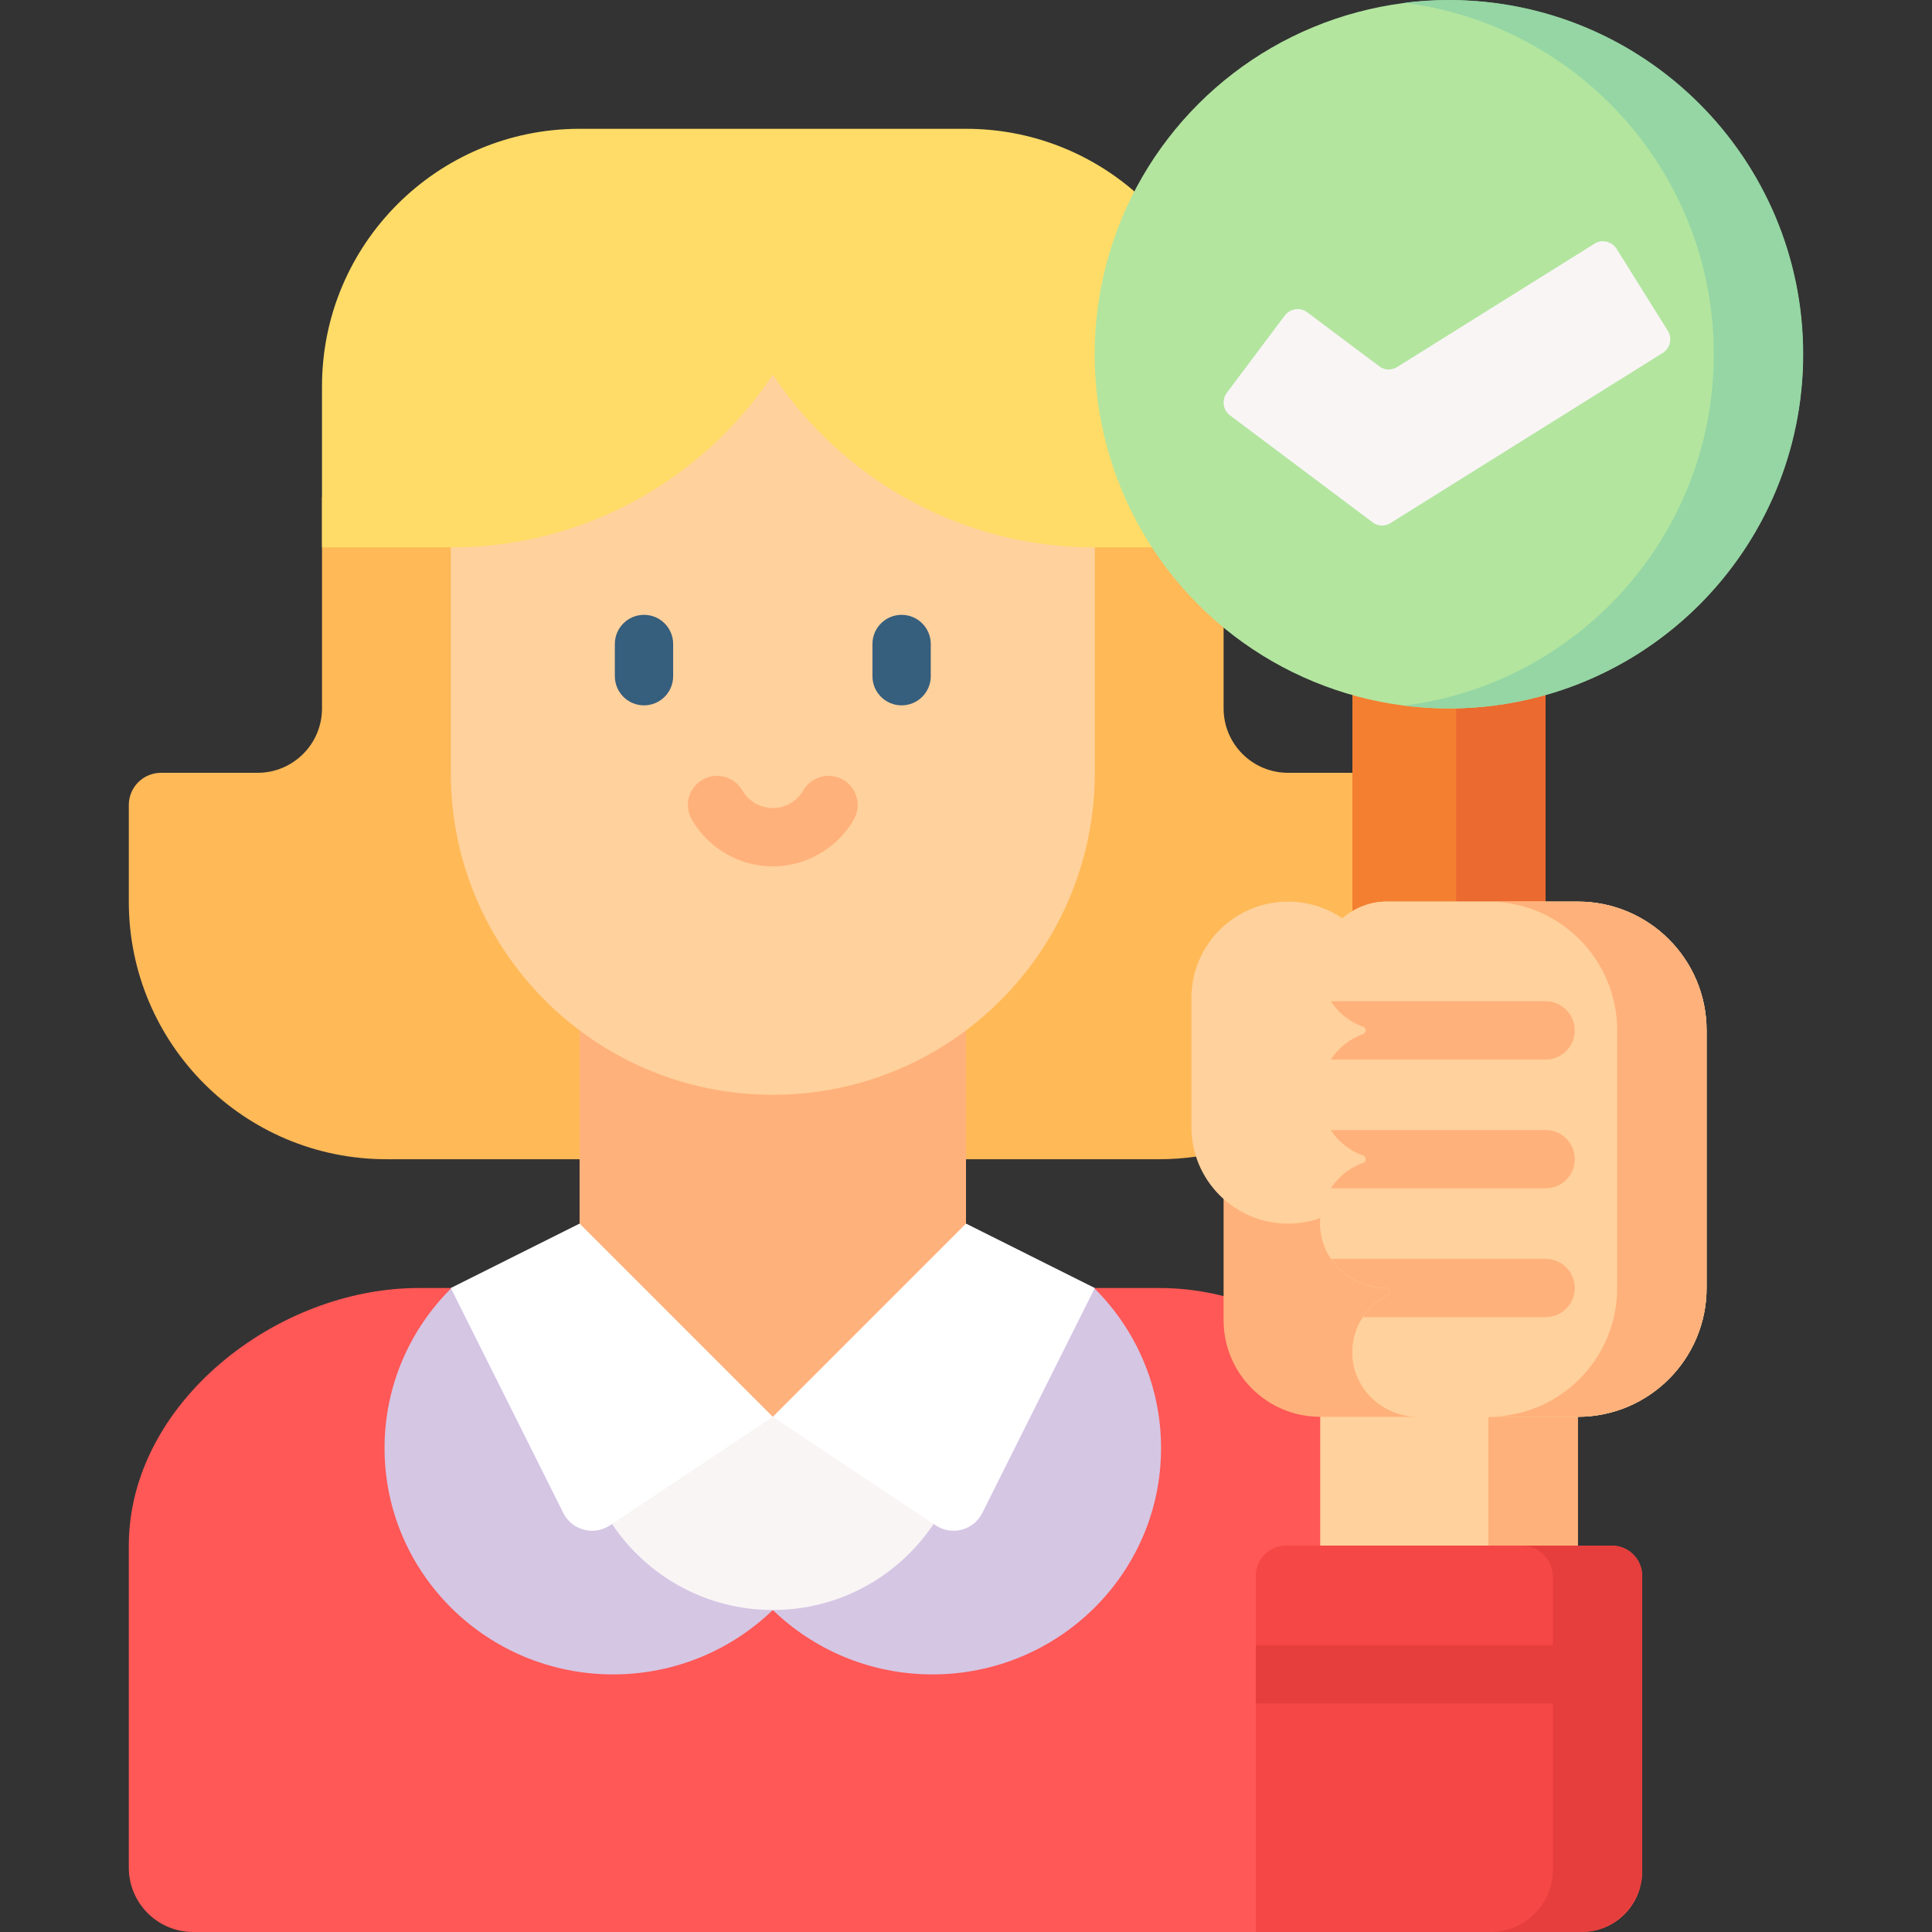
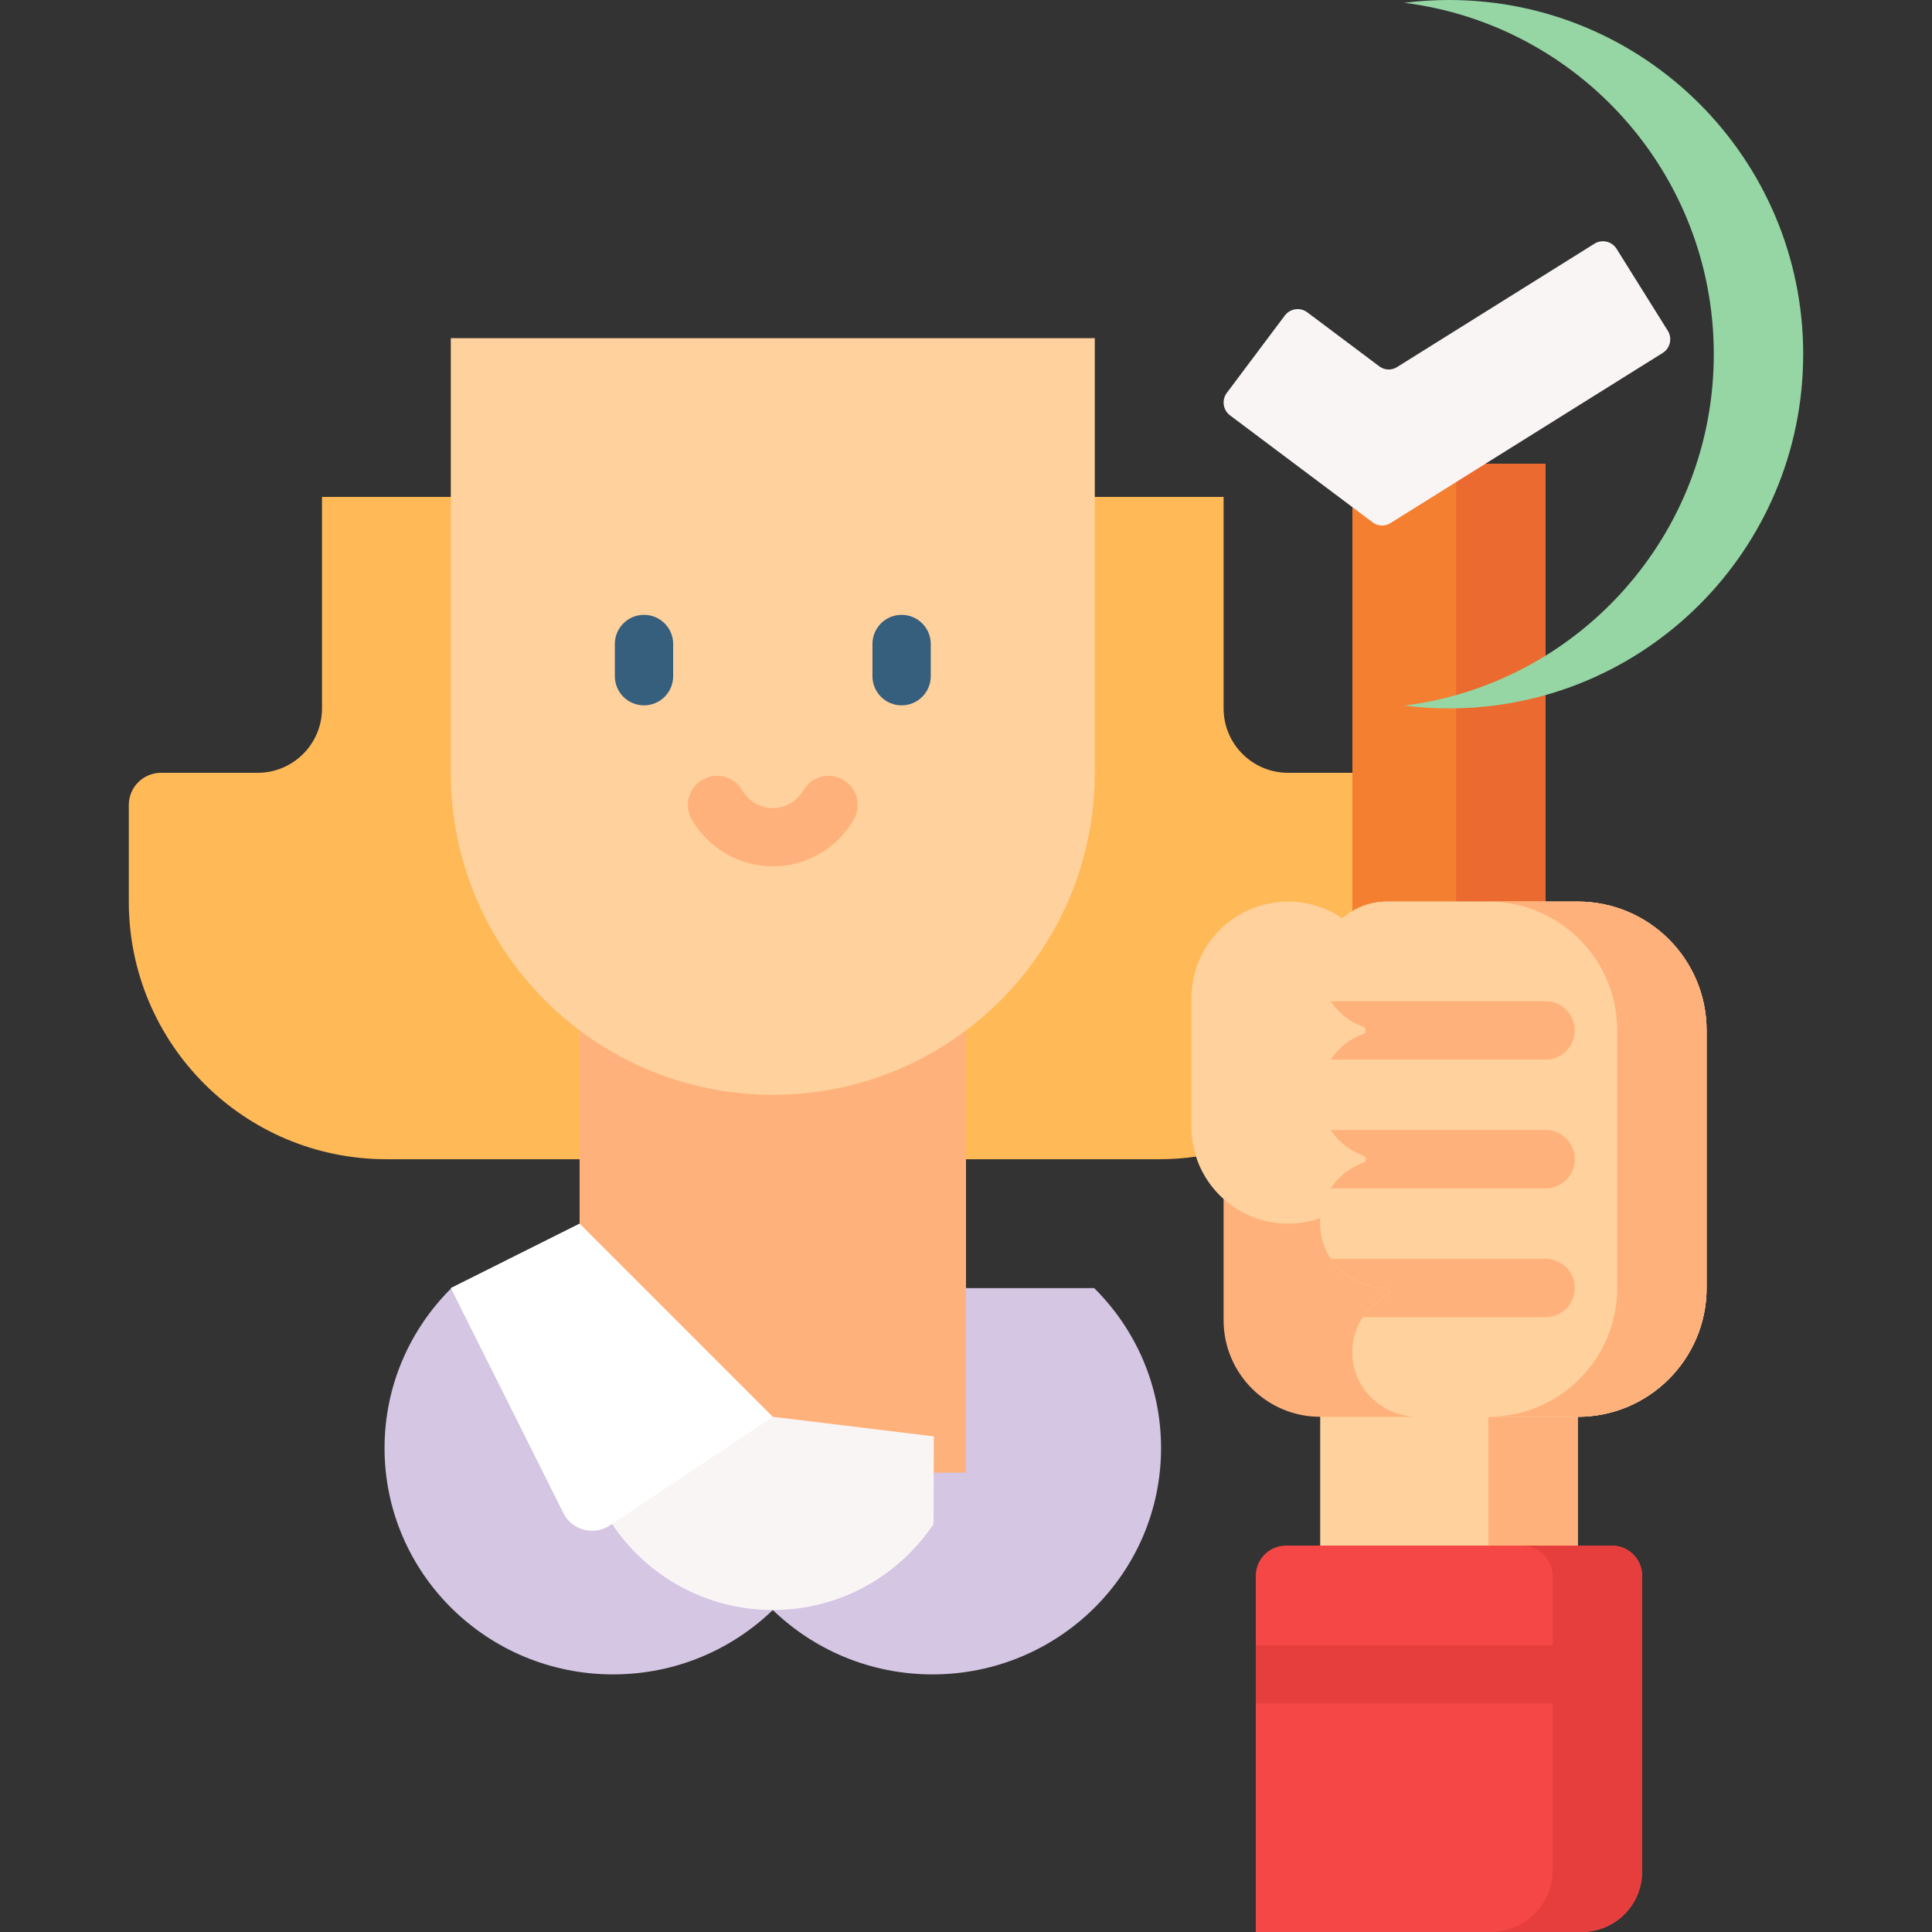
<svg xmlns="http://www.w3.org/2000/svg" id="Layer_1" enable-background="new 0 0 512 512" height="512" viewBox="0 0 512 512" width="512">
  <rect x="0" y="0" width="512" height="512" fill="#333333" stroke="none" />
  <g>
    <g>
-       <path d="m324.265 343.485c-5.454-1.404-11.172-2.15-17.064-2.15l-196.271.003c-37.701 0-76.796 30.562-76.796 68.263v85.333c0 9.426 7.641 17.067 17.067 17.067h307.198v-168.516z" fill="#ff5856" />
      <path d="m289.963 341.357c10.954 10.853 17.728 25.842 17.728 42.398 0 33.125-27.119 59.978-60.571 59.978-16.467 0-31.399-6.507-42.317-17.065h-.003c-10.918 10.559-25.851 17.065-42.318 17.065-33.452 0-60.571-26.853-60.571-59.978 0-16.556 6.774-31.545 17.728-42.398z" fill="#d5c6e4" />
      <path d="m324.267 131.691v56.042c0 9.426 7.641 17.067 17.067 17.067l34.615-.011v99.492l-58.988 2.234c-3.188.456-6.447.693-9.761.693h-51.2-102.399-51.2c-37.703 0-68.266-30.564-68.267-68.266v-25.608c0-4.713 3.82-8.533 8.533-8.533h25.6c9.426 0 17.067-7.641 17.067-17.067v-56.042h34.134 204.799z" fill="#ffb957" />
      <path d="m153.599 261.151v129.116h102.4v-129.1z" fill="#ffb17b" />
      <path d="m119.467 89.625.001 115.178c0 47.128 38.205 85.332 85.332 85.332 47.128 0 85.332-38.205 85.332-85.332v-115.178z" fill="#ffd19c" />
      <g>
        <path d="m204.801 229.595c-8.81 0-17.032-4.746-21.461-12.386-2.14-3.692-.881-8.42 2.811-10.559 3.691-2.139 8.419-.881 10.559 2.81 1.673 2.888 4.774 4.682 8.09 4.682 3.317 0 6.417-1.794 8.092-4.682 2.14-3.692 6.868-4.949 10.559-2.81 3.691 2.14 4.95 6.868 2.809 10.559-4.427 7.641-12.65 12.386-21.459 12.386z" fill="#ffb17b" />
      </g>
      <g>
        <path d="m170.667 186.926c-4.268 0-7.726-3.459-7.726-7.726v-8.533c0-4.267 3.459-7.726 7.726-7.726 4.268 0 7.726 3.459 7.726 7.726v8.533c0 4.267-3.458 7.726-7.726 7.726z" fill="#365e7d" />
      </g>
      <g>
        <path d="m238.934 186.926c-4.268 0-7.726-3.459-7.726-7.726v-8.533c0-4.267 3.459-7.726 7.726-7.726 4.268 0 7.726 3.459 7.726 7.726v8.533c0 4.267-3.459 7.726-7.726 7.726z" fill="#365e7d" />
      </g>
      <path d="m247.405 403.87c-9.181 13.744-24.836 22.796-42.605 22.796-17.77 0-33.425-9.053-42.606-22.797v-21.157l42.606-7.244 42.667 5.184z" fill="#f9f5f5" />
-       <path d="m85.333 102.4c0-37.703 30.564-68.267 68.267-68.267h102.4c17.04 0 32.621 6.243 44.582 16.566l23.685 94.367h-20.02-14.114c-35.619 0-66.99-18.186-85.335-45.779v.007c-18.346 27.59-49.715 45.773-85.331 45.773h-34.134z" fill="#ffdc67" />
      <g fill="#fff">
        <path d="m153.599 324.265-34.133 17.07 29.812 59.618c2.296 4.591 8.095 6.131 12.365 3.284l43.156-28.769z" />
-         <path d="m256 324.265 34.133 17.07-29.812 59.618c-2.295 4.591-8.095 6.131-12.365 3.284l-43.156-28.769z" />
      </g>
    </g>
    <g>
      <g>
        <path d="m349.867 368.496h68.267v48.075h-68.267z" fill="#ffd19c" />
        <path d="m394.439 368.496h23.694v48.075h-23.694z" fill="#ffb17b" />
        <path d="m375.948 375.466h-26.082c-14.139 0-25.6-11.461-25.6-25.6v-45.585h64z" fill="#ffb17b" />
        <path d="m349.93 322.788c-2.687.957-5.581 1.479-8.596 1.479-14.139 0-25.6-11.461-25.6-25.6v-34.131c0-14.139 11.461-25.6 25.6-25.6 5.275 0 10.176 1.595 14.25 4.329h6.912v78.658z" fill="#ffd19c" />
        <path d="m409.6 251.806v-128.906h-51.2v132.111z" fill="#f47f31" />
        <path d="m385.906 122.9v130.389l23.694-1.483v-128.906z" fill="#eb6a2f" />
        <path d="m418.133 238.933h-50.71c-9.225 0-17.389 7.531-17.554 16.754-.135 7.573 4.662 14.044 11.394 16.415.924.325.893 1.612-.03 1.94-6.623 2.346-11.367 8.664-11.367 16.092 0 7.427 4.744 13.746 11.367 16.092.923.327.953 1.614.03 1.939-6.731 2.37-11.529 8.842-11.394 16.415.168 9.385 8.167 16.754 17.554 16.754h.042c.526 0 .953.427.953.953 0 .363-.211.686-.536.847-5.88 2.923-9.843 9.121-9.457 16.218.496 9.122 8.353 16.114 17.488 16.114h42.219c18.851 0 34.133-15.282 34.133-34.133v-68.267c.002-18.851-15.28-34.133-34.132-34.133z" fill="#ffd19c" />
        <path d="m418.133 238.933h-50.71c-9.225 0-17.389 7.531-17.554 16.754-.135 7.573 4.662 14.044 11.394 16.415.924.325.893 1.612-.03 1.94-6.623 2.346-11.367 8.664-11.367 16.092 0 7.427 4.744 13.746 11.367 16.092.923.327.953 1.614.03 1.939-6.731 2.37-11.529 8.842-11.394 16.415.168 9.385 8.167 16.754 17.554 16.754h.042c.526 0 .953.427.953.953 0 .363-.211.686-.536.847-5.88 2.923-9.843 9.121-9.457 16.218.496 9.122 8.353 16.114 17.488 16.114h42.219c18.851 0 34.133-15.282 34.133-34.133v-68.267c.002-18.851-15.28-34.133-34.132-34.133z" fill="#ffd19c" />
        <path d="m418.133 238.933h-23.694c18.851 0 34.133 15.282 34.133 34.133v68.267c0 18.851-15.282 34.133-34.133 34.133h23.694c18.851 0 34.133-15.282 34.133-34.133v-68.267c.001-18.851-15.281-34.133-34.133-34.133z" fill="#ffb17b" />
        <path d="m419.2 512h-86.4v-94.4c0-4.418 3.582-8 8-8h86.4c4.418 0 8 3.582 8 8v78.4c0 8.837-7.163 16-16 16z" fill="#f54745" />
        <g fill="#ffb17b">
          <path d="m409.6 265.34h-56.937c2.034 3.102 5.042 5.509 8.601 6.762.924.325.893 1.612-.03 1.94-3.546 1.256-6.543 3.658-8.572 6.752h56.938c4.268 0 7.726-3.459 7.726-7.726 0-4.269-3.459-7.728-7.726-7.728z" />
          <path d="m409.6 299.474h-56.938c2.029 3.094 5.026 5.495 8.572 6.751.923.327.953 1.614.03 1.939-3.559 1.253-6.567 3.66-8.601 6.762h56.937c4.268 0 7.726-3.459 7.726-7.726s-3.459-7.726-7.726-7.726z" />
          <path d="m409.6 333.609h-56.834c3.175 4.669 8.623 7.724 14.658 7.724h.042c.526 0 .953.427.953.953 0 .363-.211.686-.536.847-2.72 1.352-5.021 3.41-6.679 5.928h48.396c4.268 0 7.726-3.459 7.726-7.726 0-4.266-3.459-7.726-7.726-7.726z" />
        </g>
        <path d="m426.958 409.6h-23.694c4.552 0 8.241 3.69 8.241 8.241v77.676c0 9.103-7.38 16.483-16.483 16.483h23.694c9.103 0 16.483-7.38 16.483-16.483v-77.676c.001-4.551-3.689-8.241-8.241-8.241z" fill="#e63e3c" />
        <path d="m332.8 436.007h102.4v15.453h-102.4z" fill="#e63e3c" />
        <g>
-           <ellipse cx="384" cy="93.867" fill="#b3e59f" rx="93.867" ry="93.867" transform="matrix(.707 -.707 .707 .707 46.097 299.022)" />
          <path d="m384 0c-4.013 0-7.967.253-11.847.742 46.248 5.825 82.019 45.297 82.019 93.125s-35.771 87.3-82.019 93.125c3.881.489 7.834.742 11.847.742 51.841 0 93.866-42.025 93.866-93.866 0-51.842-42.025-93.868-93.866-93.868z" fill="#95d6a4" />
        </g>
      </g>
      <path d="m363.795 138.446-37.821-28.366c-1.885-1.414-2.267-4.088-.853-5.973l15.359-20.48c1.414-1.885 4.088-2.267 5.973-.853l19.098 14.323c1.362 1.022 3.212 1.1 4.656.198l52.329-32.706c1.998-1.249 4.63-.642 5.879 1.357l13.569 21.71c1.249 1.998.641 4.631-1.357 5.88l-72.176 45.11c-1.444.9-3.294.822-4.656-.2z" fill="#f9f5f5" />
    </g>
  </g>
</svg>